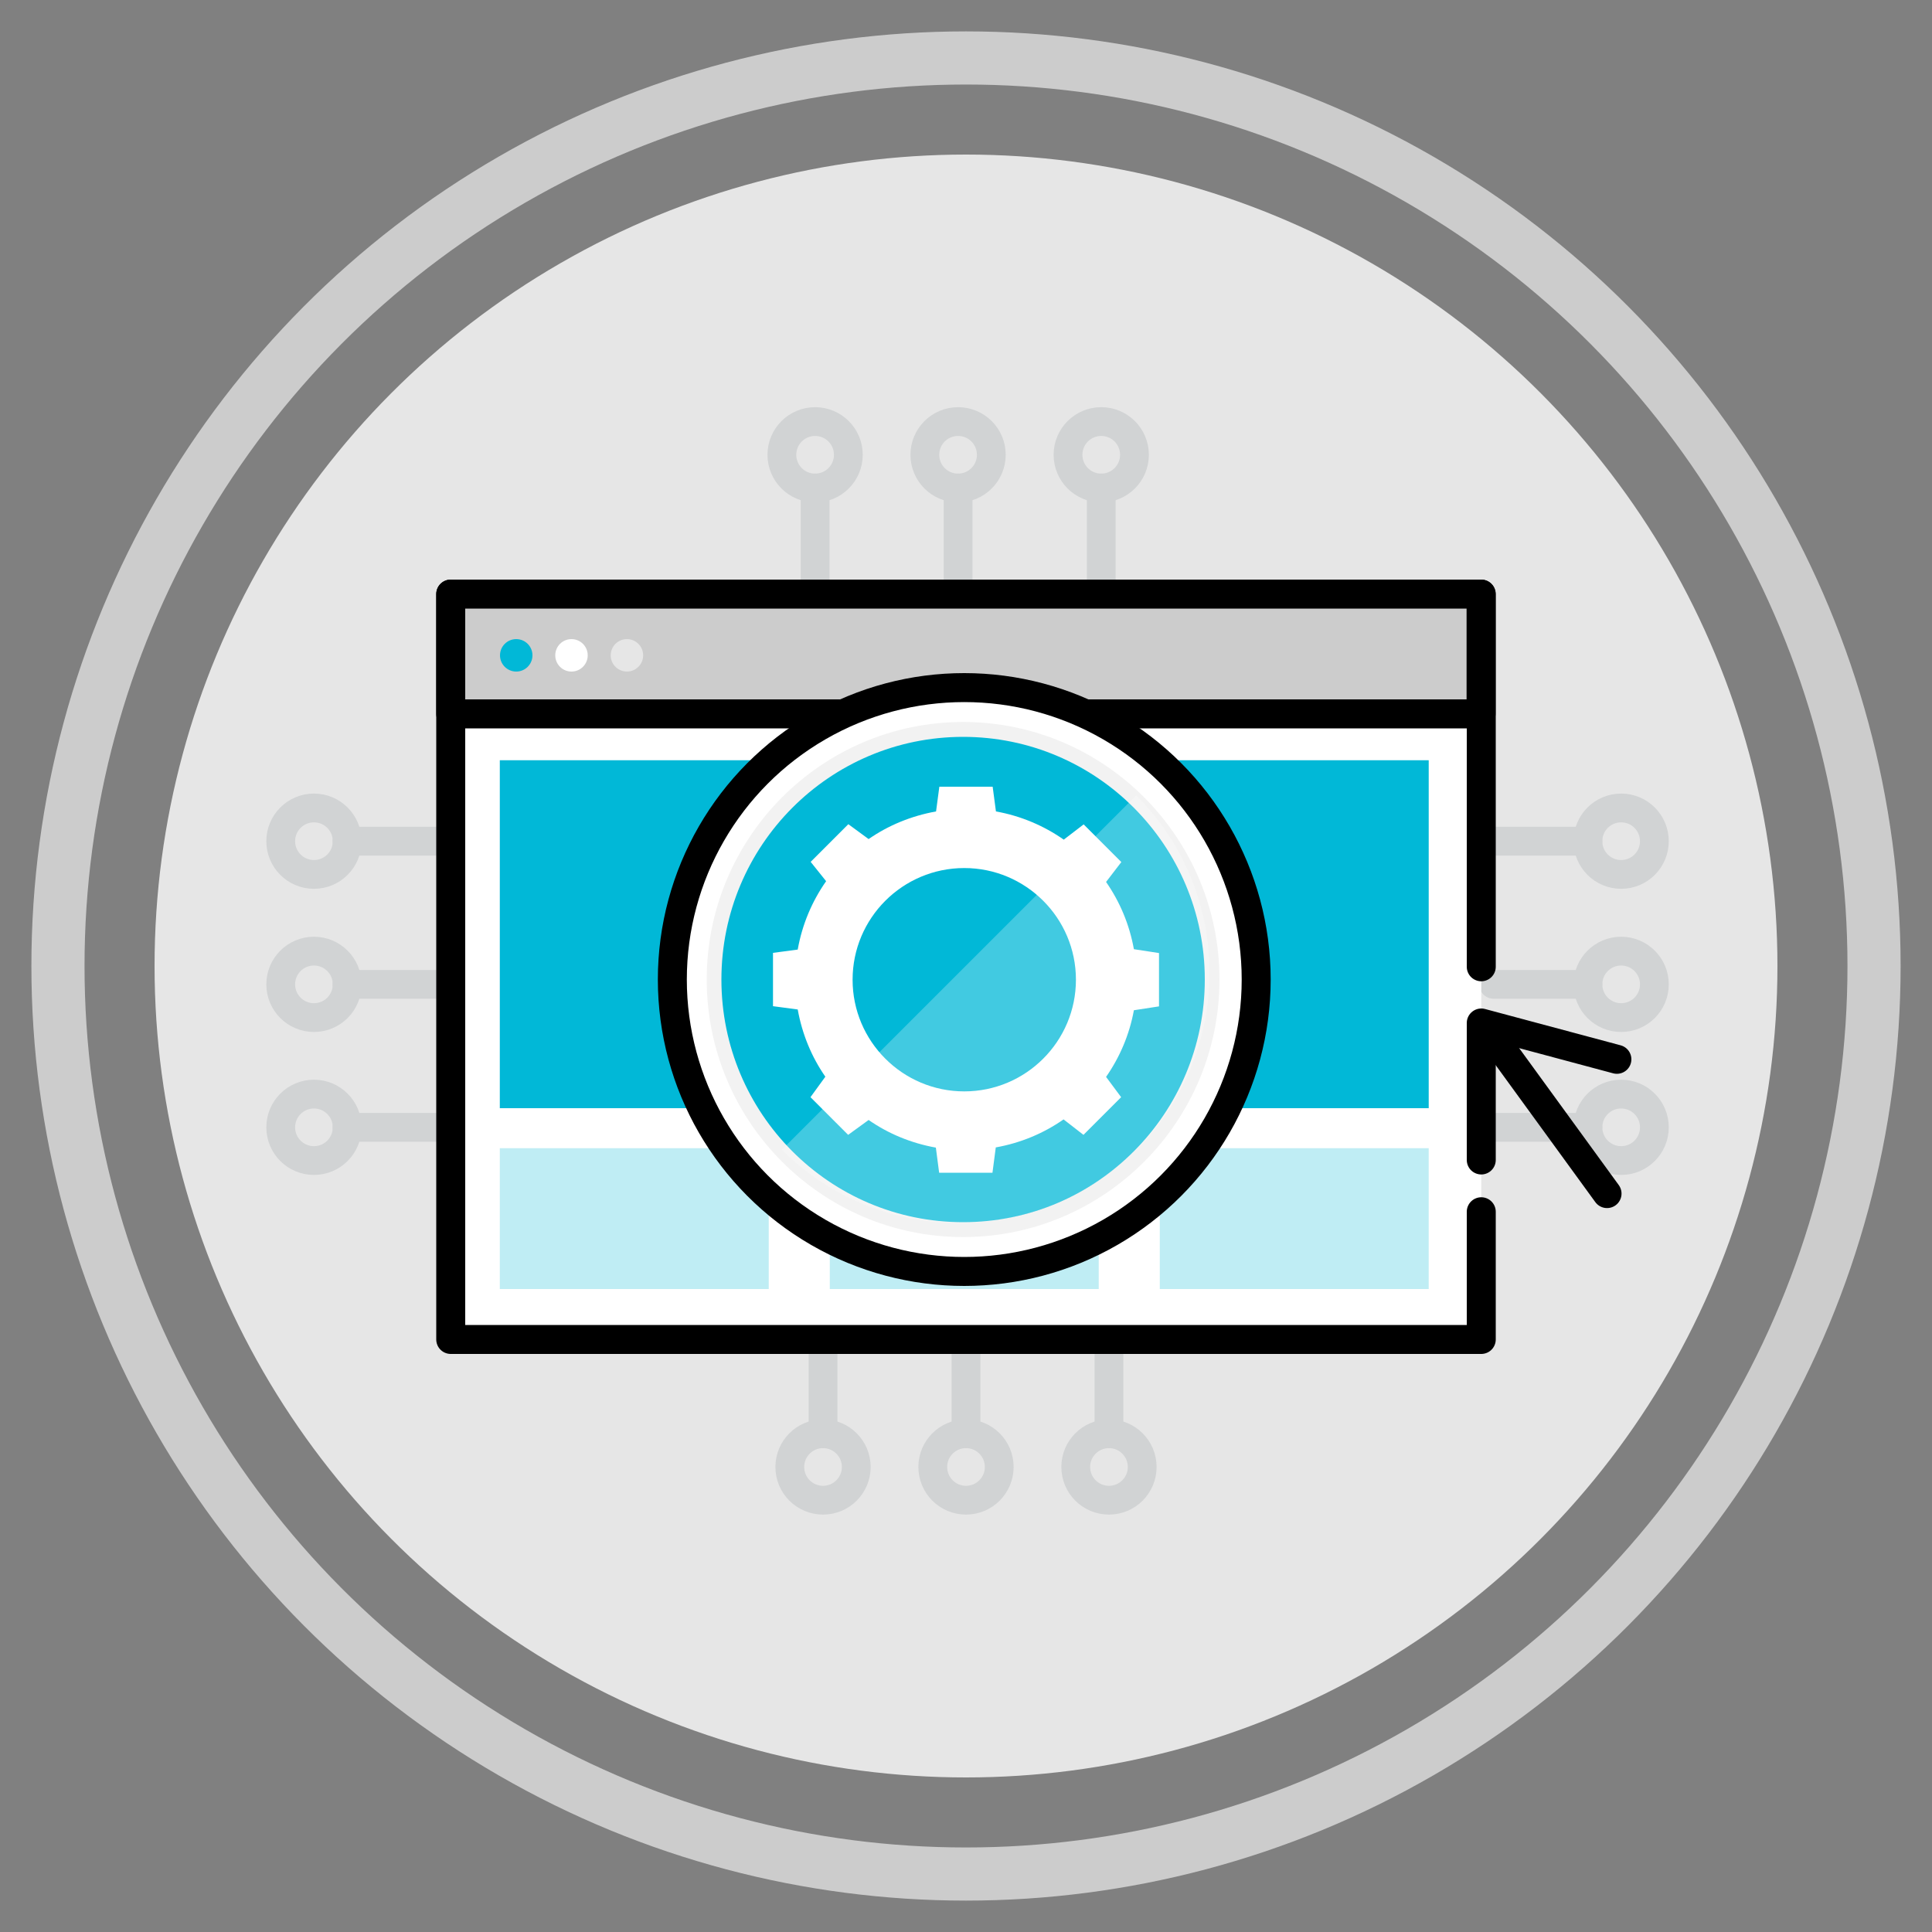
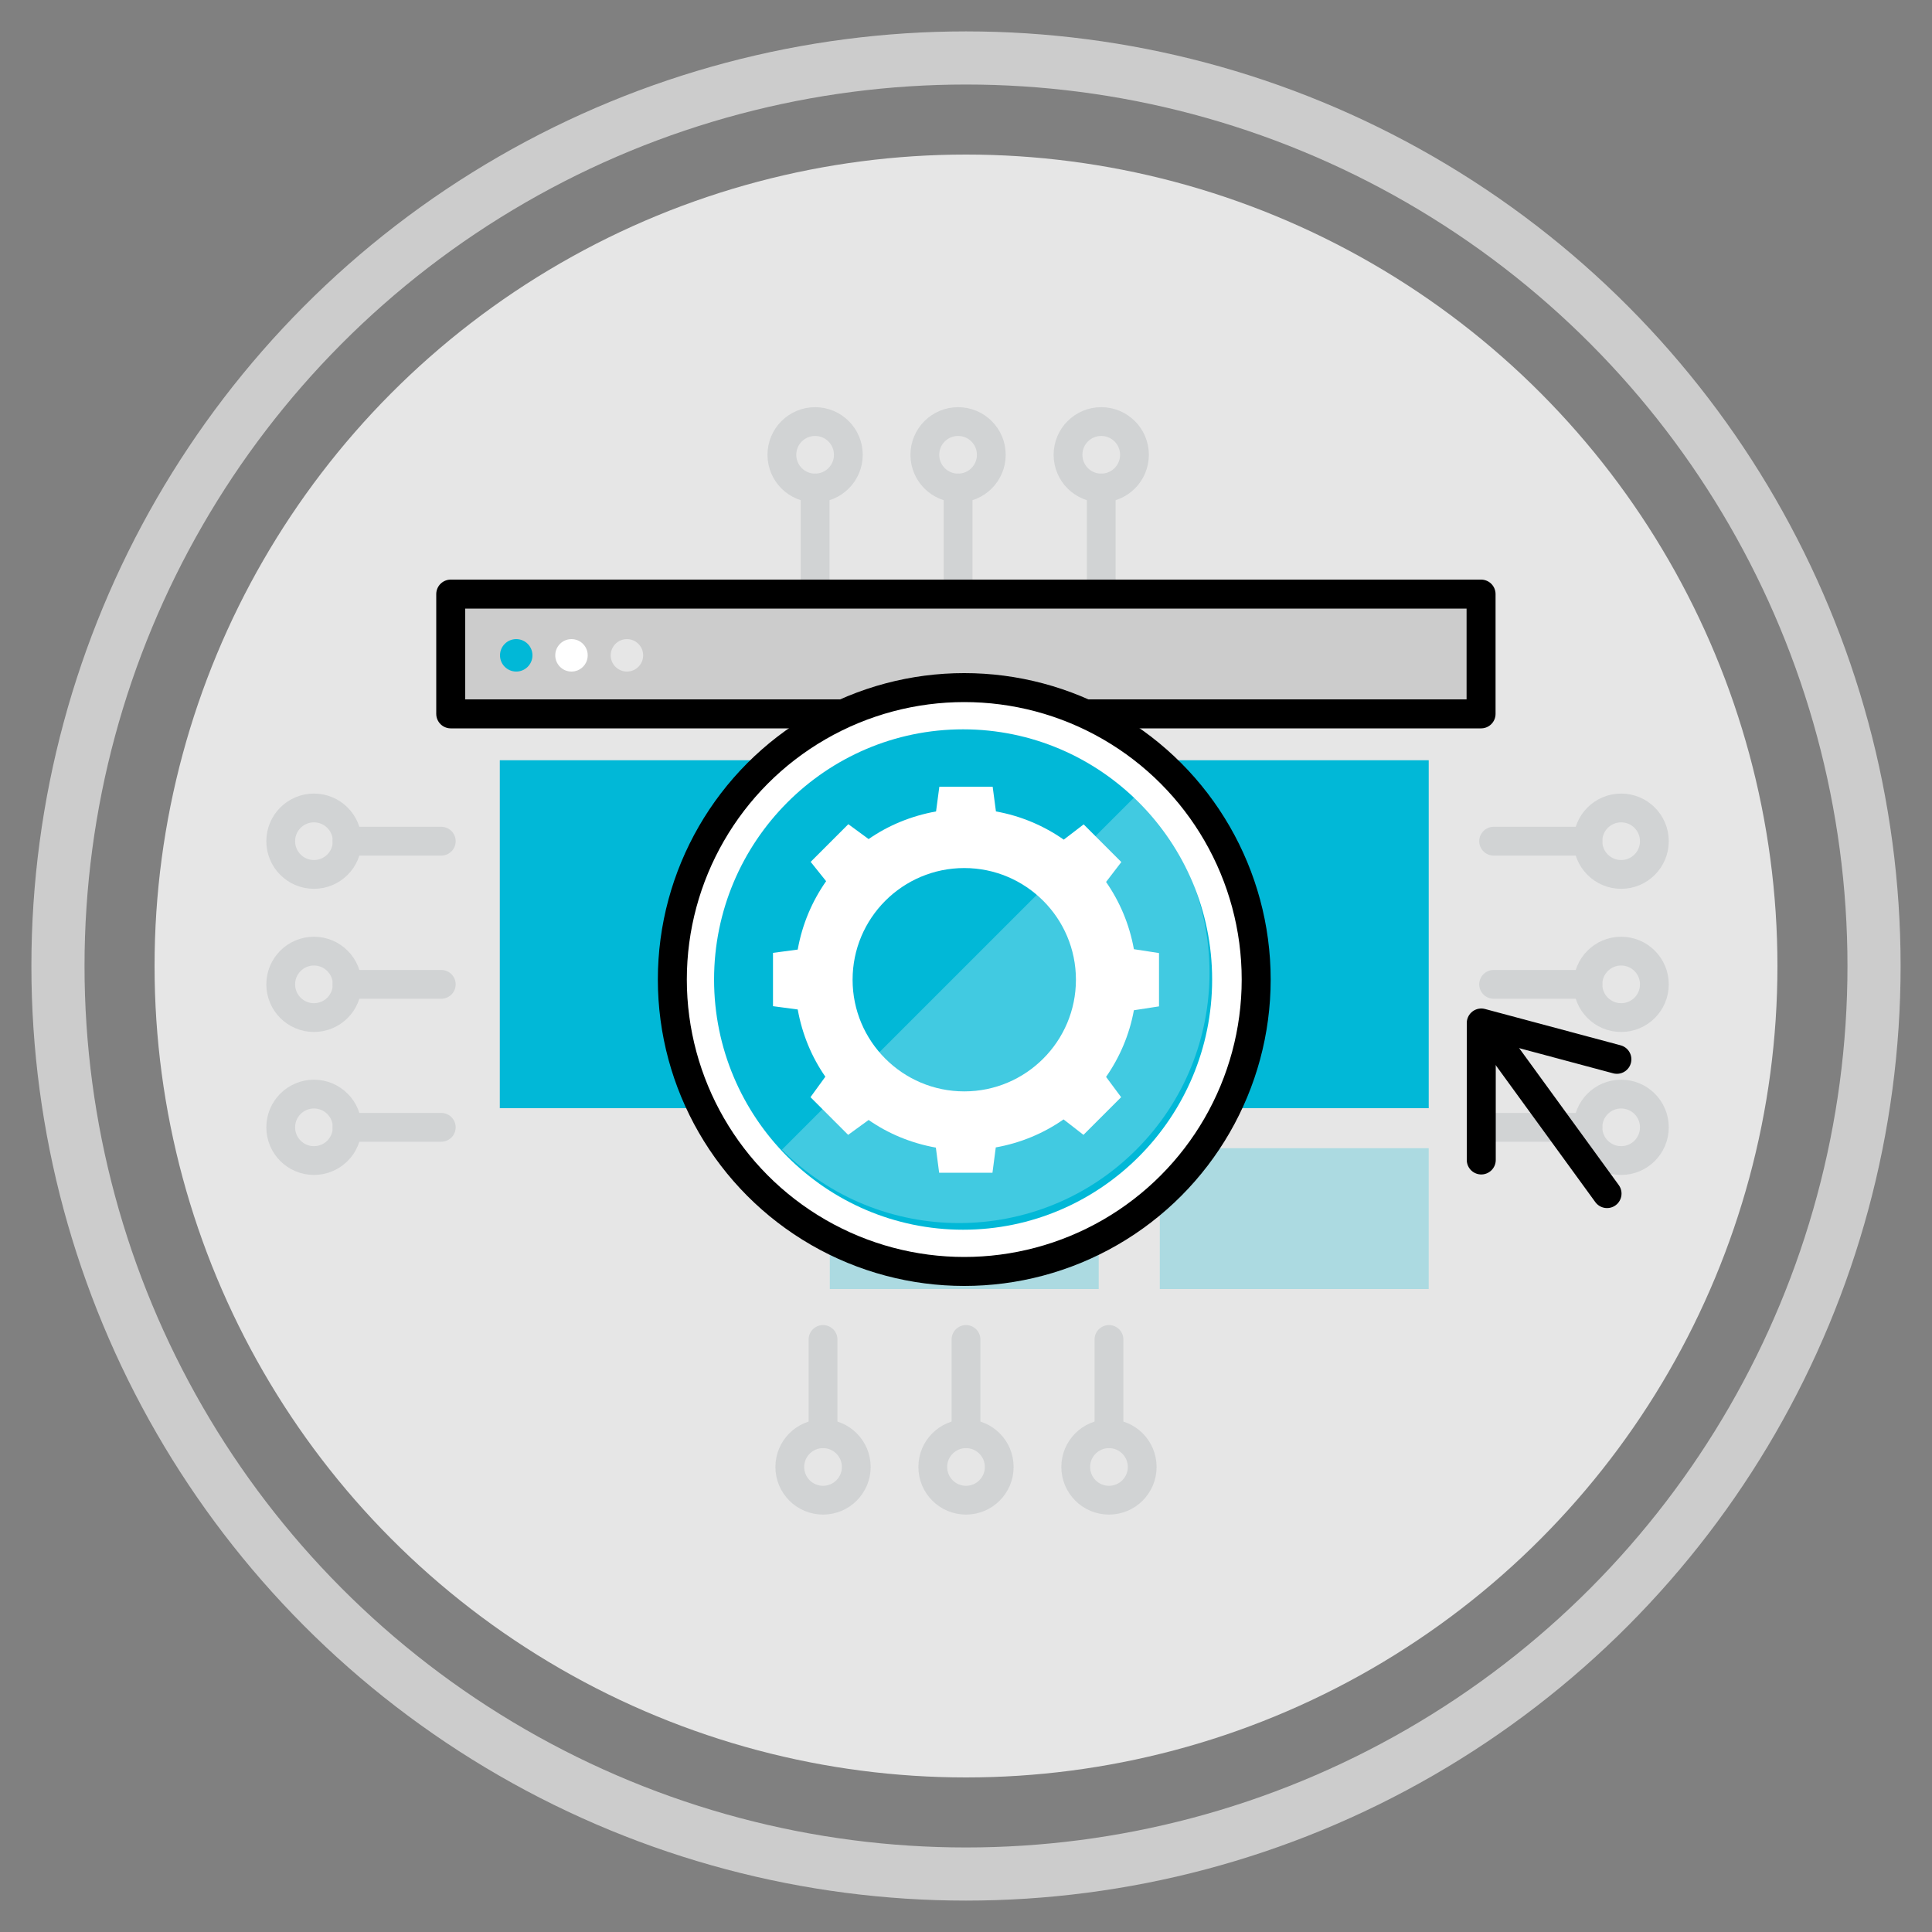
<svg xmlns="http://www.w3.org/2000/svg" id="Page_Screen-Reference" viewBox="0 0 100 100">
  <rect x="0" y="0" width="100" height="100" fill="#808080" stroke="none" />
  <defs>
    <style>.cls-1{fill:#f2f2f2;}.cls-2,.cls-3{fill:#01b8d7;}.cls-4{fill:#e6e6e6;}.cls-5,.cls-6,.cls-7,.cls-8,.cls-9{fill:#fff;}.cls-10{fill:#ccc;}.cls-10,.cls-6,.cls-11,.cls-12,.cls-9{stroke-linecap:round;}.cls-10,.cls-6,.cls-12{stroke-linejoin:round;}.cls-10,.cls-6,.cls-12,.cls-9{stroke:#000;stroke-width:1.5px;}.cls-11{stroke:#d1d3d4;stroke-width:1.49px;}.cls-11,.cls-12,.cls-13{fill:none;}.cls-11,.cls-9,.cls-13{stroke-miterlimit:10;}.cls-7{opacity:.5;}.cls-8,.cls-3{opacity:.25;}.cls-13{stroke:#ccc;stroke-width:2.75px;}</style>
  </defs>
  <circle class="cls-13" cx="50" cy="50" r="47" />
  <circle class="cls-4" cx="50" cy="50" r="42" />
  <g>
    <g>
      <line class="cls-11" x1="22.84" y1="43.54" x2="17.96" y2="43.54" />
      <circle class="cls-11" cx="16.25" cy="43.54" r="1.72" />
      <line class="cls-11" x1="22.84" y1="50.95" x2="17.96" y2="50.95" />
      <circle class="cls-11" cx="16.25" cy="50.95" r="1.72" />
      <line class="cls-11" x1="22.84" y1="58.35" x2="17.96" y2="58.35" />
      <circle class="cls-11" cx="16.25" cy="58.35" r="1.72" />
    </g>
    <g>
      <line class="cls-11" x1="77.31" y1="58.35" x2="82.19" y2="58.35" />
      <circle class="cls-11" cx="83.91" cy="58.35" r="1.72" />
      <line class="cls-11" x1="77.31" y1="50.95" x2="82.19" y2="50.95" />
      <circle class="cls-11" cx="83.91" cy="50.95" r="1.72" />
      <line class="cls-11" x1="77.31" y1="43.54" x2="82.19" y2="43.54" />
      <circle class="cls-11" cx="83.91" cy="43.54" r="1.72" />
    </g>
    <g>
      <line class="cls-11" x1="57" y1="30.14" x2="57" y2="25.26" />
      <circle class="cls-11" cx="57" cy="23.54" r="1.72" />
      <line class="cls-11" x1="49.59" y1="30.14" x2="49.59" y2="25.26" />
      <circle class="cls-11" cx="49.59" cy="23.54" r="1.72" />
      <line class="cls-11" x1="42.19" y1="30.14" x2="42.19" y2="25.26" />
      <circle class="cls-11" cx="42.19" cy="23.54" r="1.72" />
    </g>
    <g>
      <line class="cls-11" x1="42.6" y1="69.33" x2="42.6" y2="74.21" />
      <circle class="cls-11" cx="42.6" cy="75.93" r="1.72" />
      <line class="cls-11" x1="50" y1="69.33" x2="50" y2="74.21" />
      <circle class="cls-11" cx="50" cy="75.93" r="1.72" />
      <line class="cls-11" x1="57.4" y1="69.33" x2="57.4" y2="74.21" />
      <circle class="cls-11" cx="57.4" cy="75.93" r="1.72" />
    </g>
  </g>
-   <polyline class="cls-6" points="76.67 62.72 76.67 69.33 23.33 69.33 23.33 30.75 76.67 30.75 76.67 50.04" />
  <rect class="cls-10" x="23.33" y="30.75" width="53.33" height="6.2" />
  <circle class="cls-2" cx="26.72" cy="33.92" r=".84" />
  <circle class="cls-5" cx="29.58" cy="33.92" r=".84" />
  <circle class="cls-7" cx="32.45" cy="33.92" r=".84" />
-   <rect class="cls-3" x="25.87" y="59.43" width="13.92" height="7.29" />
  <rect class="cls-3" x="60.03" y="59.43" width="13.92" height="7.29" />
  <rect class="cls-3" x="42.95" y="59.43" width="13.92" height="7.29" />
  <rect class="cls-2" x="25.87" y="39.35" width="48.08" height="18.01" />
  <circle class="cls-9" cx="49.91" cy="50.7" r="15.11" />
  <g>
    <path class="cls-2" d="M49.85,63.65c-7.11,0-12.89-5.81-12.89-12.95s5.78-12.95,12.89-12.95,12.89,5.81,12.89,12.95-5.78,12.95-12.89,12.95Z" />
-     <path class="cls-1" d="M49.85,38.14c6.91,0,12.51,5.62,12.51,12.56s-5.6,12.56-12.51,12.56-12.51-5.62-12.51-12.56,5.6-12.56,12.51-12.56m0-.77c-7.32,0-13.27,5.98-13.27,13.33s5.95,13.33,13.27,13.33,13.27-5.98,13.27-13.33-5.95-13.33-13.27-13.33h0Z" />
  </g>
  <path class="cls-8" d="M58.81,41.17c5.06,5.06,5.06,13.28,0,18.34-5.06,5.06-13.28,5.06-18.34,0l18.34-18.34Z" />
  <g>
    <polyline class="cls-12" points="76.67 60.04 76.67 52.95 83.69 54.83" />
    <line class="cls-12" x1="77.31" y1="53.71" x2="83.18" y2="61.78" />
  </g>
  <path class="cls-5" d="M51.54,59.39c1.29-.23,2.48-.73,3.51-1.45l1.03,.8,1.95-1.95-.78-1.05c.71-1.02,1.21-2.19,1.44-3.45l1.3-.2v-2.76l-1.3-.2c-.23-1.28-.73-2.46-1.44-3.48l.79-1.03-1.95-1.95-1.03,.79c-1.03-.72-2.22-1.23-3.51-1.46l-.17-1.28h-2.76l-.17,1.28c-1.28,.23-2.47,.72-3.49,1.43l-1.05-.77-1.95,1.95,.8,1c-.73,1.04-1.24,2.24-1.47,3.54l-1.28,.17v2.76l1.28,.17c.23,1.28,.72,2.46,1.43,3.48l-.77,1.06,1.95,1.95,1.06-.77c1.02,.71,2.2,1.2,3.48,1.43l.17,1.3h2.76l.17-1.3Zm-7.41-8.68c0-3.19,2.59-5.78,5.78-5.78s5.78,2.59,5.78,5.78-2.59,5.78-5.78,5.78-5.78-2.59-5.78-5.78Z" />
</svg>